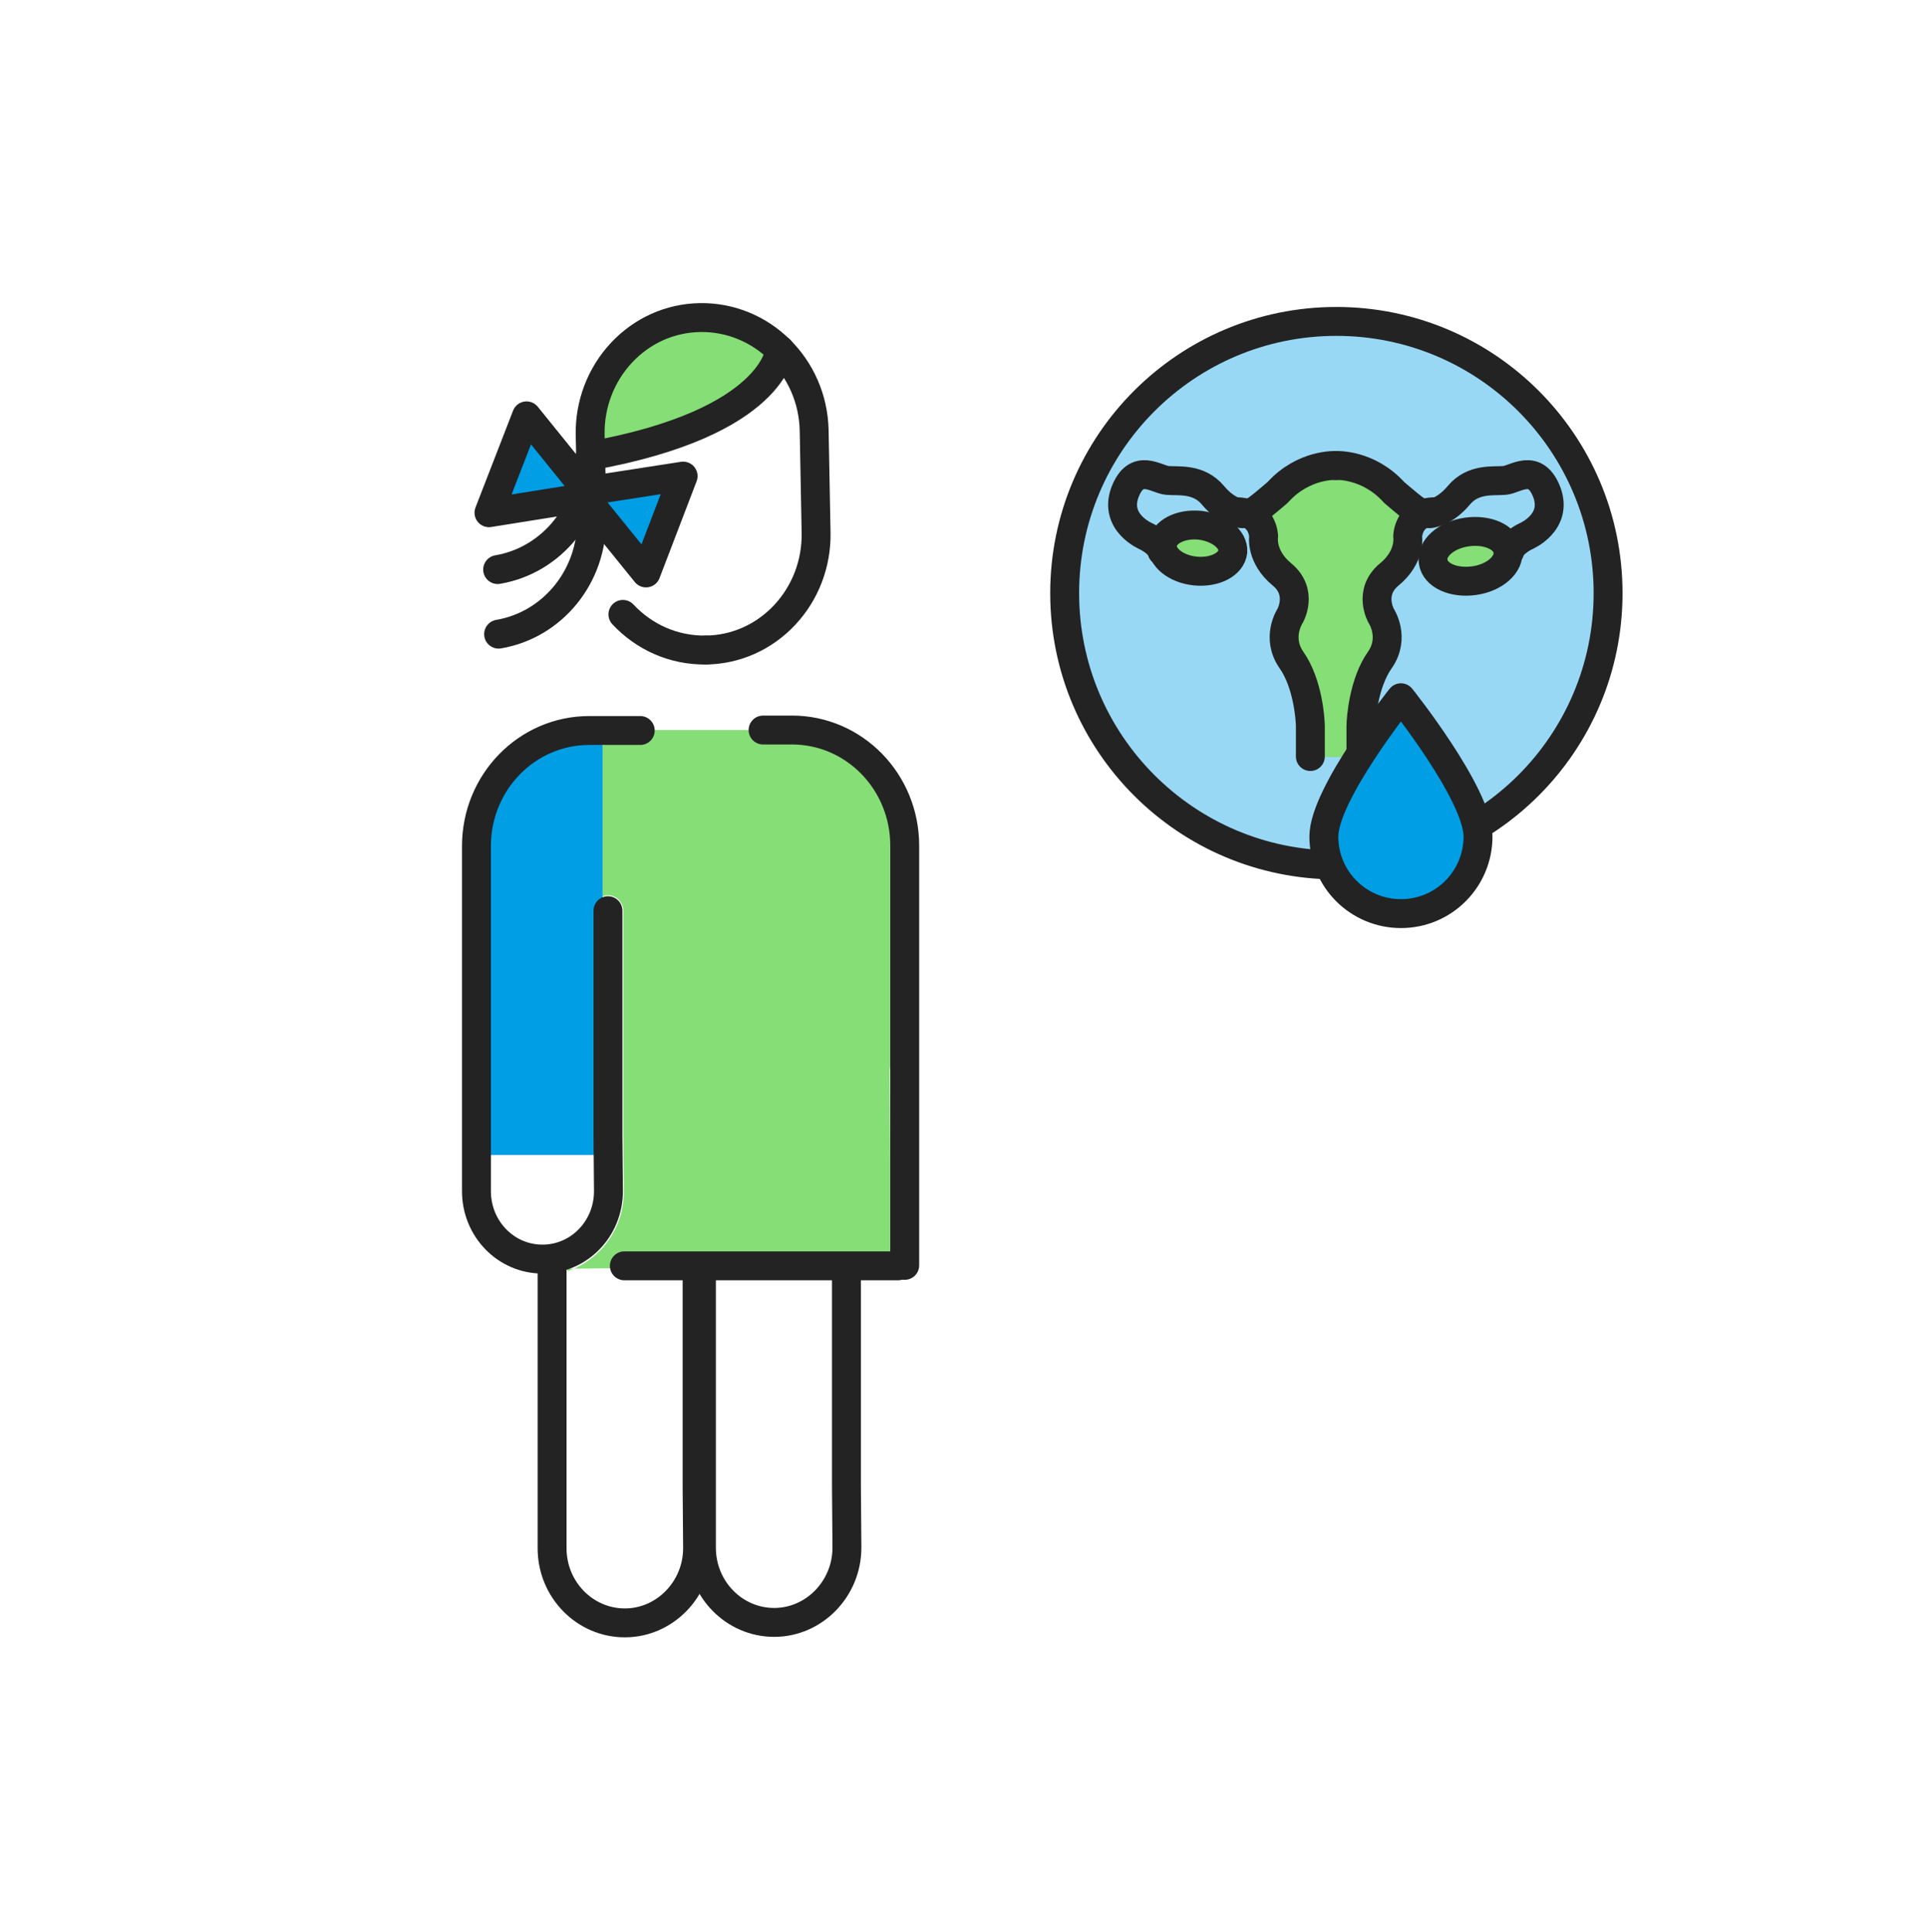
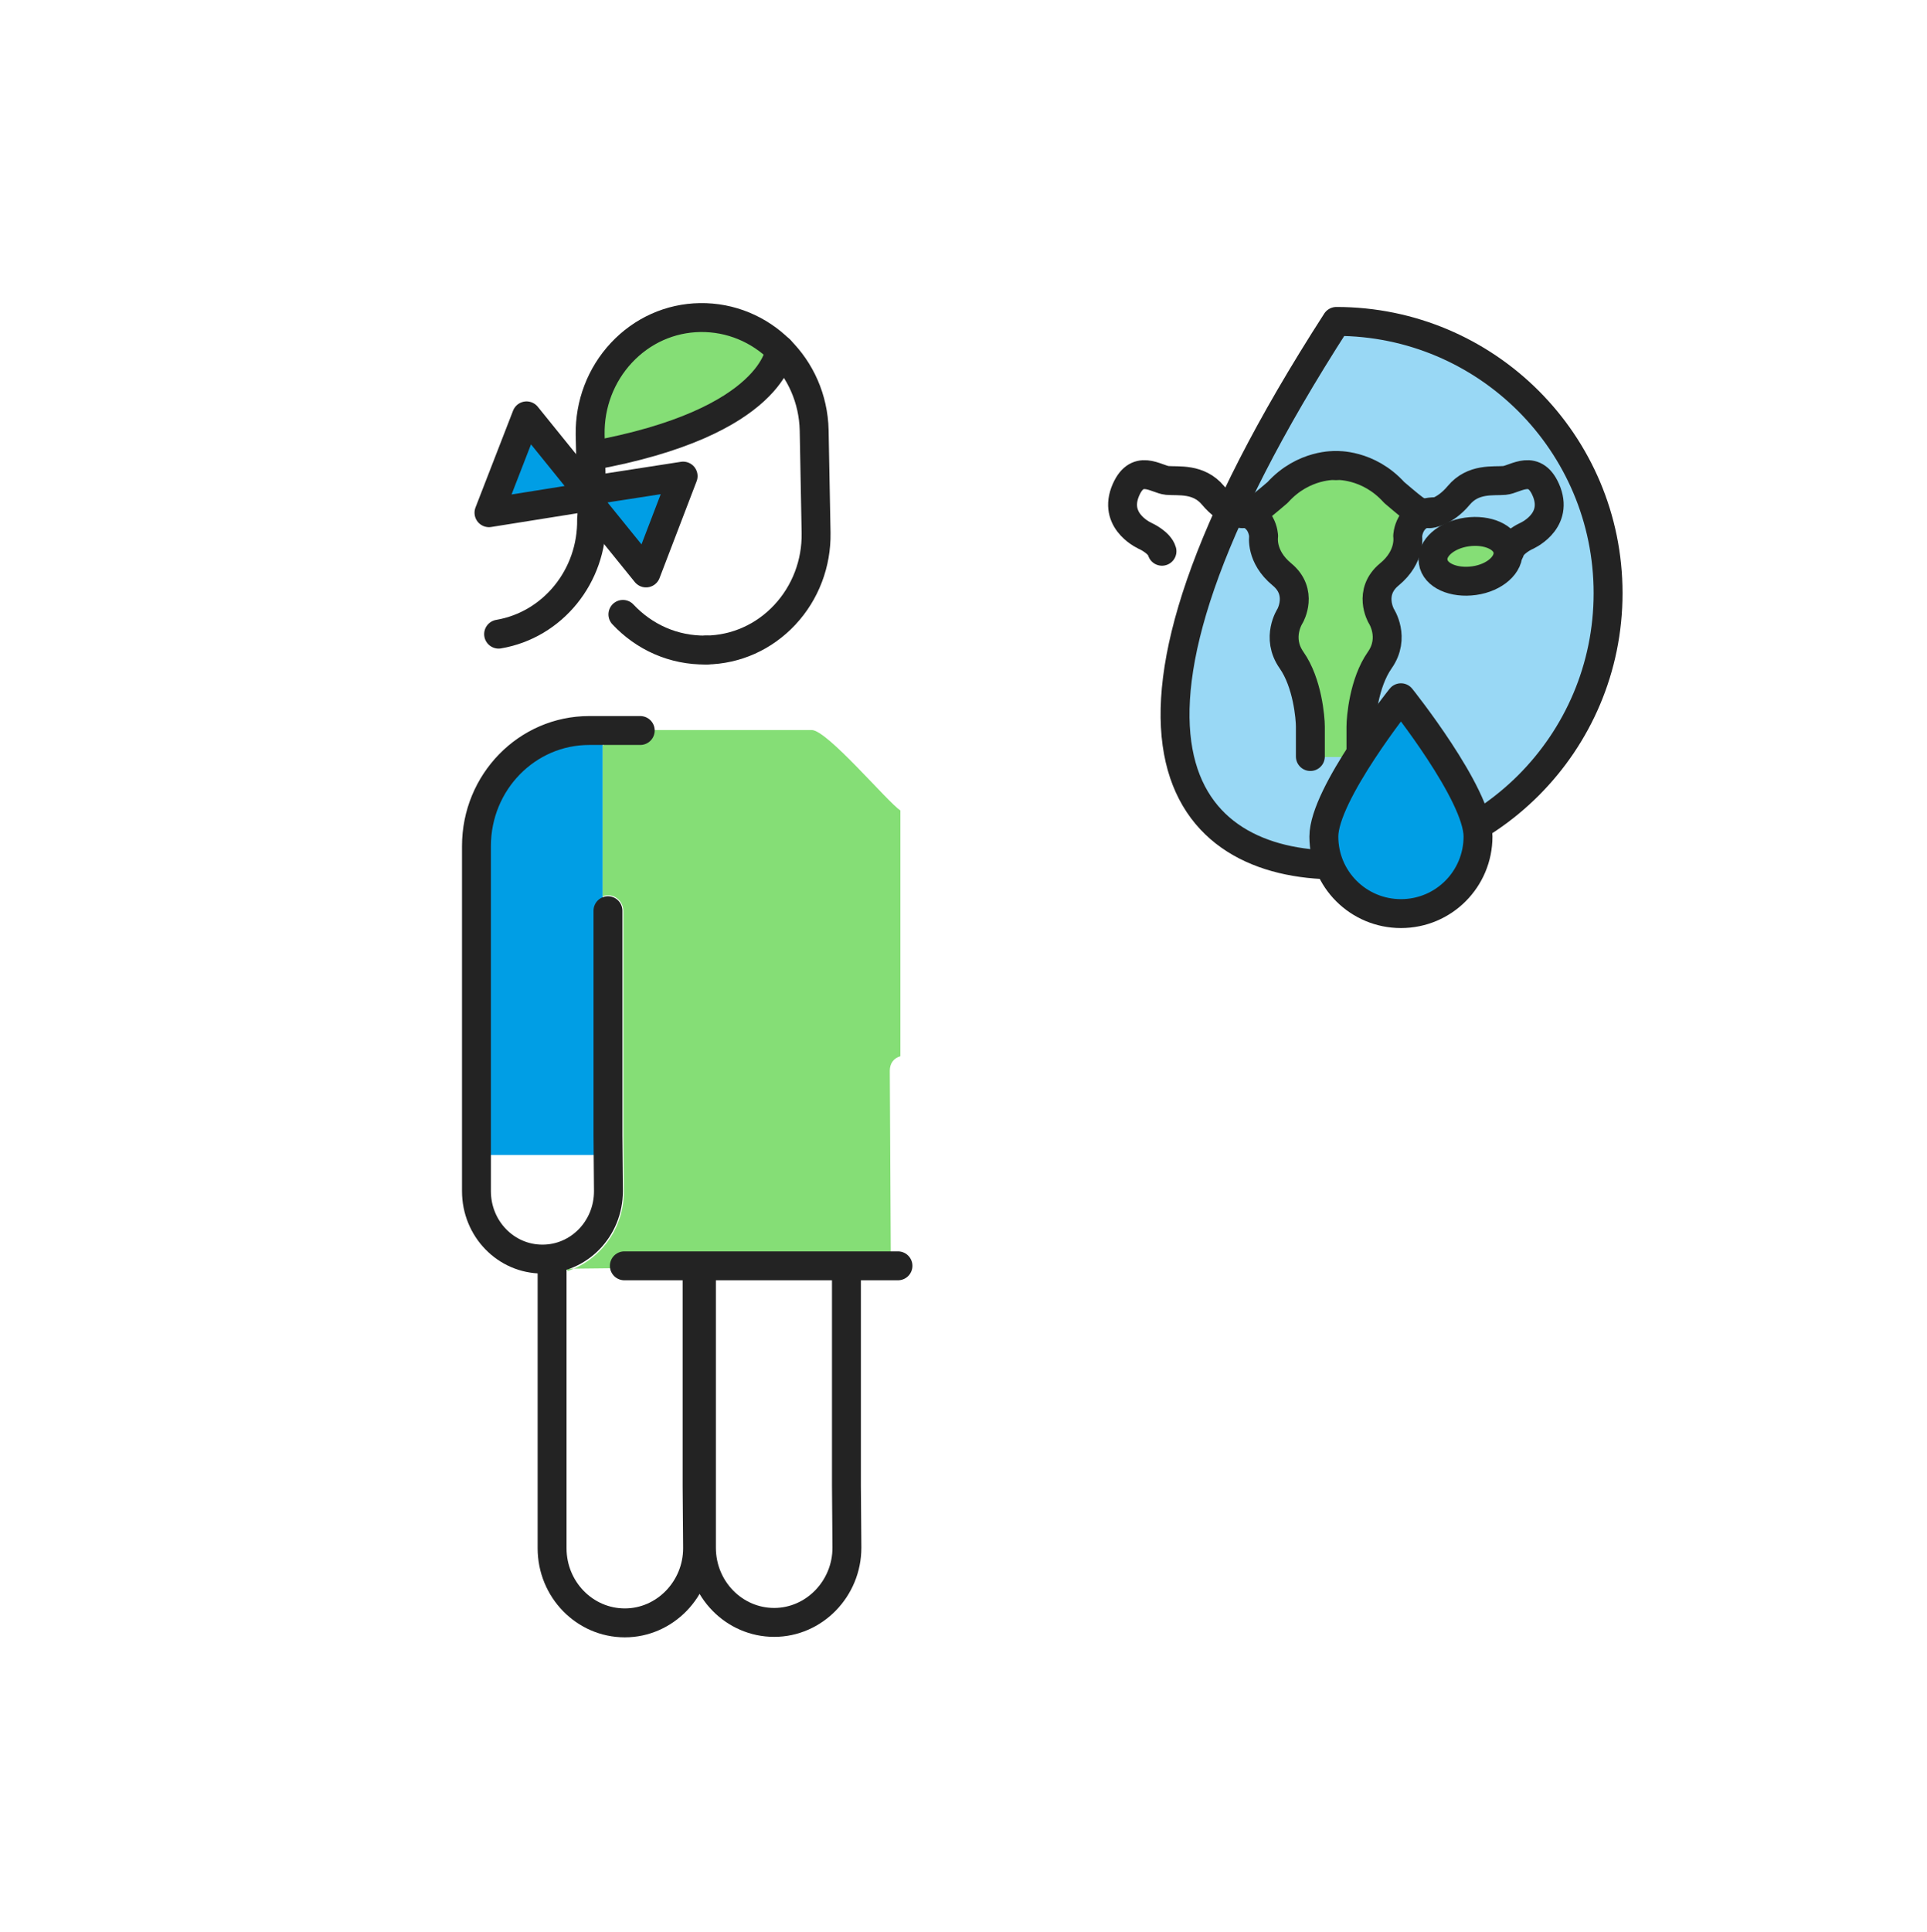
<svg xmlns="http://www.w3.org/2000/svg" width="400" height="401" viewBox="0 0 400 401" fill="none">
-   <path d="M277.4 179.507C308.549 179.507 333.8 154.256 333.8 123.107C333.8 91.958 308.549 66.707 277.4 66.707C246.251 66.707 221 91.958 221 123.107C221 154.256 246.251 179.507 277.4 179.507Z" fill="#99D8F5" stroke="#232323" stroke-width="6" stroke-miterlimit="10" stroke-linecap="round" stroke-linejoin="round" />
+   <path d="M277.4 179.507C308.549 179.507 333.8 154.256 333.8 123.107C333.8 91.958 308.549 66.707 277.4 66.707C221 154.256 246.251 179.507 277.4 179.507Z" fill="#99D8F5" stroke="#232323" stroke-width="6" stroke-miterlimit="10" stroke-linecap="round" stroke-linejoin="round" />
  <path d="M125.1 239.707V151.707L114.4 153.207L106.6 158.507L101.5 166.707L99.9 175.407V199.907L100 239.707H125.1Z" fill="#009EE5" />
  <path d="M186.901 168.208C184.201 166.408 171.701 151.508 168.501 151.508H128.201L125.101 154.808V186.008C125.401 185.908 125.801 185.808 126.201 185.808C128.001 185.808 129.401 187.308 129.401 189.108V235.708L129.501 247.308C129.501 255.008 124.601 261.508 117.801 263.808V263.308L126.901 263.208C126.901 261.408 128.001 259.908 129.701 259.908H185.001L184.601 262.308C184.501 262.008 184.401 261.708 184.401 261.308C184.401 261.008 184.801 260.608 184.901 260.308L184.701 222.208C184.701 220.708 185.501 219.608 186.901 219.208V168.208Z" fill="#85DE76" />
  <path d="M136.499 68.307C126.499 73.307 121.199 88.007 123.399 92.307C125.799 97.007 165.199 86.507 158.899 69.907C156.899 64.607 143.899 64.707 136.499 68.307Z" fill="#85DE76" />
  <path d="M146.601 134.908C139.801 135.008 133.701 132.208 129.301 127.508" stroke="#232323" stroke-width="6" stroke-miterlimit="10" stroke-linecap="round" stroke-linejoin="round" />
  <path d="M122.901 107.707L122.501 90.207C122.401 83.907 124.701 77.807 129.001 73.207C133.301 68.607 139.101 66.007 145.301 65.907C158.101 65.707 168.701 76.107 169.001 89.307L169.401 110.607C169.501 116.907 167.201 123.007 162.901 127.607C158.601 132.207 152.801 134.807 146.601 134.907" stroke="#232323" stroke-width="6" stroke-miterlimit="10" stroke-linecap="round" stroke-linejoin="round" />
  <path d="M161.9 72.607C161.9 72.607 160.9 87.707 122.6 94.607" stroke="#232323" stroke-width="6" stroke-miterlimit="10" stroke-linecap="round" stroke-linejoin="round" />
  <path d="M126.2 189.007V235.607L126.3 247.207C126.3 255.007 120.2 261.307 112.6 261.307C105 261.307 98.9 255.007 98.9 247.207V226.607V175.607C98.9 162.307 109.4 151.607 122.3 151.607H128.3C128.8 151.607 132.9 151.607 132.9 151.607" stroke="#232323" stroke-width="6" stroke-miterlimit="10" stroke-linecap="round" stroke-linejoin="round" />
-   <path d="M158.4 151.508H164.4C177.3 151.508 187.8 162.208 187.8 175.508V185.208V219.908V262.608" stroke="#232323" stroke-width="6" stroke-miterlimit="10" stroke-linecap="round" stroke-linejoin="round" />
  <path d="M144.7 265.007V308.507L144.8 321.307C144.8 329.807 138 336.807 129.7 336.807C121.4 336.807 114.6 329.907 114.6 321.307V276.907V261.607" stroke="#232323" stroke-width="6" stroke-miterlimit="10" stroke-linecap="round" stroke-linejoin="round" />
  <path d="M175.7 263.008V308.408L175.8 321.208C175.8 329.708 169 336.708 160.7 336.708C152.4 336.708 145.6 329.808 145.6 321.208V298.508V265.008" stroke="#232323" stroke-width="6" stroke-miterlimit="10" stroke-linecap="round" stroke-linejoin="round" />
  <path d="M186.4 262.707H129.6" stroke="#232323" stroke-width="6" stroke-miterlimit="10" stroke-linecap="round" stroke-linejoin="round" />
  <path d="M122.8 107.707C123 119.607 114.7 129.707 103.5 131.607" stroke="#232323" stroke-width="6" stroke-miterlimit="10" stroke-linecap="round" stroke-linejoin="round" />
-   <path d="M122.601 94.307C122.801 106.207 114.501 116.307 103.301 118.207" stroke="#232323" stroke-width="6" stroke-miterlimit="10" stroke-linecap="round" stroke-linejoin="round" />
  <path d="M122.8 103.007L109.3 86.307L101.5 106.407L122.8 103.007Z" fill="#009EE5" stroke="#232323" stroke-width="6" stroke-miterlimit="10" stroke-linecap="round" stroke-linejoin="round" />
  <path d="M120.5 102.107L134.1 118.907L141.8 98.807L120.5 102.107Z" fill="#009EE5" stroke="#232323" stroke-width="6" stroke-miterlimit="10" stroke-linecap="round" stroke-linejoin="round" />
  <path d="M273.1 157.107C273.1 157.107 271.3 143.907 268.3 138.007C265.3 132.107 270.7 128.307 268.5 124.307C266.3 120.207 262.4 113.807 260.8 109.607C259.1 105.407 259.1 105.407 259.1 105.407C259.1 105.407 271.6 95.307 279.1 96.707C286.6 98.107 292.7 102.707 294 104.307C295.3 105.907 295 106.507 294 108.907C293 111.307 293.5 112.307 289.9 115.907C286.3 119.507 282.5 124.607 284.9 128.107C287.3 131.607 286.4 135.707 283.2 141.907L280.9 157.107H273.1Z" fill="#85DE76" />
-   <path d="M255.899 114.507C255.599 117.107 252.199 118.907 248.099 118.507C244.099 118.107 240.999 115.607 241.299 113.007C241.599 110.407 244.999 108.607 249.099 109.007C253.099 109.507 256.099 111.907 255.899 114.507Z" fill="#85DE76" stroke="#232323" stroke-width="6" stroke-miterlimit="10" stroke-linecap="round" stroke-linejoin="round" />
  <path d="M256.6 106.207C262.2 106.207 262.3 111.307 262.3 111.307C262.3 111.307 261.6 115.507 266.1 119.207C270.6 122.907 267.8 127.807 267.8 127.807C267.8 127.807 264.8 132.307 268.1 137.007C271.4 141.707 272 149.007 272 150.807V157.007" stroke="#232323" stroke-width="6" stroke-miterlimit="10" stroke-linecap="round" stroke-linejoin="round" />
  <path d="M277.3 96.607C277.3 96.607 270.6 96.207 265.2 102.207C259.9 106.707 260 106.607 257.8 106.607C257.8 106.607 254.8 106.407 251.8 102.807C248.8 99.207 244.6 99.907 242.3 99.707C240 99.507 235.9 95.907 233.5 102.207C231.2 108.507 237.9 111.307 237.9 111.307C237.9 111.307 240.7 112.607 241.2 114.407" stroke="#232323" stroke-width="6" stroke-miterlimit="10" stroke-linecap="round" stroke-linejoin="round" />
  <path d="M297.501 116.607C297.901 119.407 301.701 121.107 306.001 120.507C310.301 119.907 313.401 117.107 313.001 114.307C312.601 111.507 308.801 109.807 304.501 110.407C300.201 111.007 297.001 113.807 297.501 116.607Z" fill="#85DE76" stroke="#232323" stroke-width="6" stroke-miterlimit="10" stroke-linecap="round" stroke-linejoin="round" />
  <path d="M282.5 157.007V150.807C282.5 149.007 283.1 141.707 286.4 137.007C289.7 132.307 286.7 127.807 286.7 127.807C286.7 127.807 283.9 122.907 288.4 119.207C292.9 115.507 292.2 111.307 292.2 111.307C292.2 111.307 292.3 106.207 297.9 106.207" stroke="#232323" stroke-width="6" stroke-miterlimit="10" stroke-linecap="round" stroke-linejoin="round" />
  <path d="M277.301 96.607C277.301 96.607 284.001 96.207 289.401 102.207C294.701 106.707 294.601 106.607 296.801 106.607C296.801 106.607 299.801 106.407 302.801 102.807C305.801 99.207 310.001 99.907 312.301 99.707C314.601 99.507 318.701 95.907 321.101 102.207C323.401 108.507 316.701 111.307 316.701 111.307C316.701 111.307 313.901 112.607 313.401 114.407" stroke="#232323" stroke-width="6" stroke-miterlimit="10" stroke-linecap="round" stroke-linejoin="round" />
  <path d="M306.801 173.607C306.801 182.407 299.701 189.607 290.801 189.607C282.001 189.607 274.801 182.507 274.801 173.607C274.801 164.807 290.801 144.807 290.801 144.807C290.801 144.807 306.801 164.807 306.801 173.607Z" fill="#009EE5" stroke="#232323" stroke-width="6" stroke-miterlimit="10" stroke-linecap="round" stroke-linejoin="round" />
</svg>